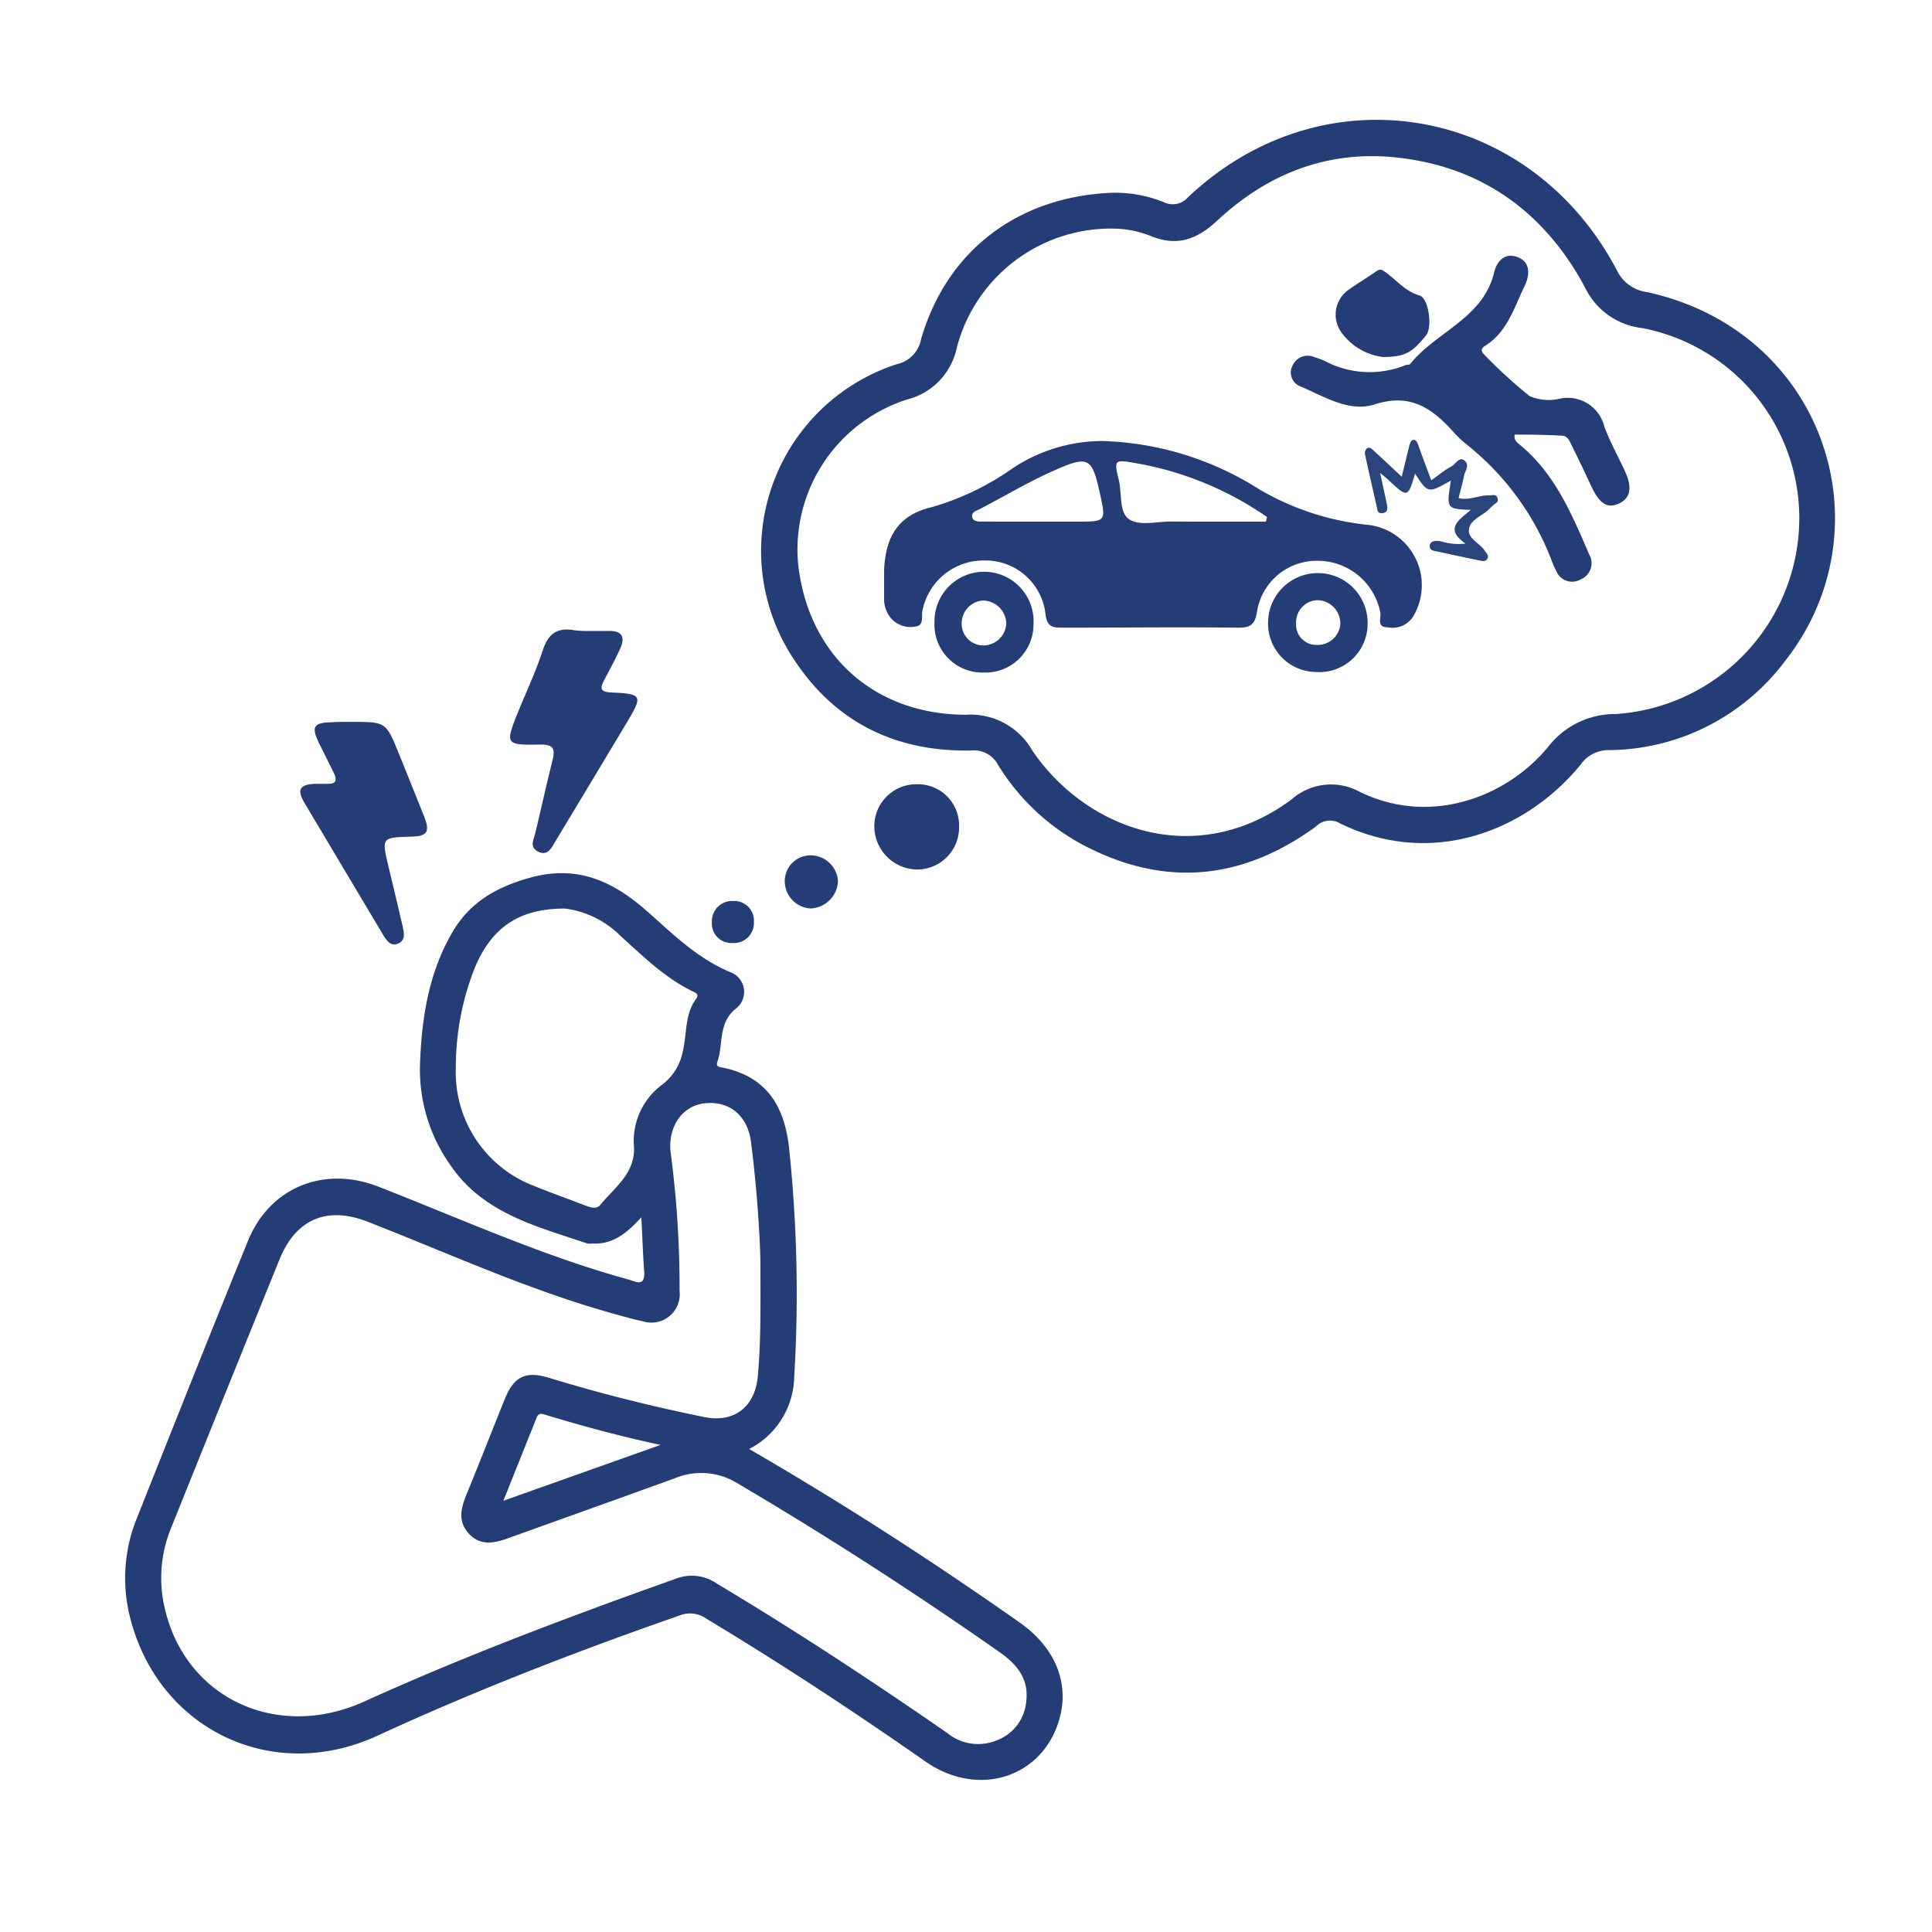
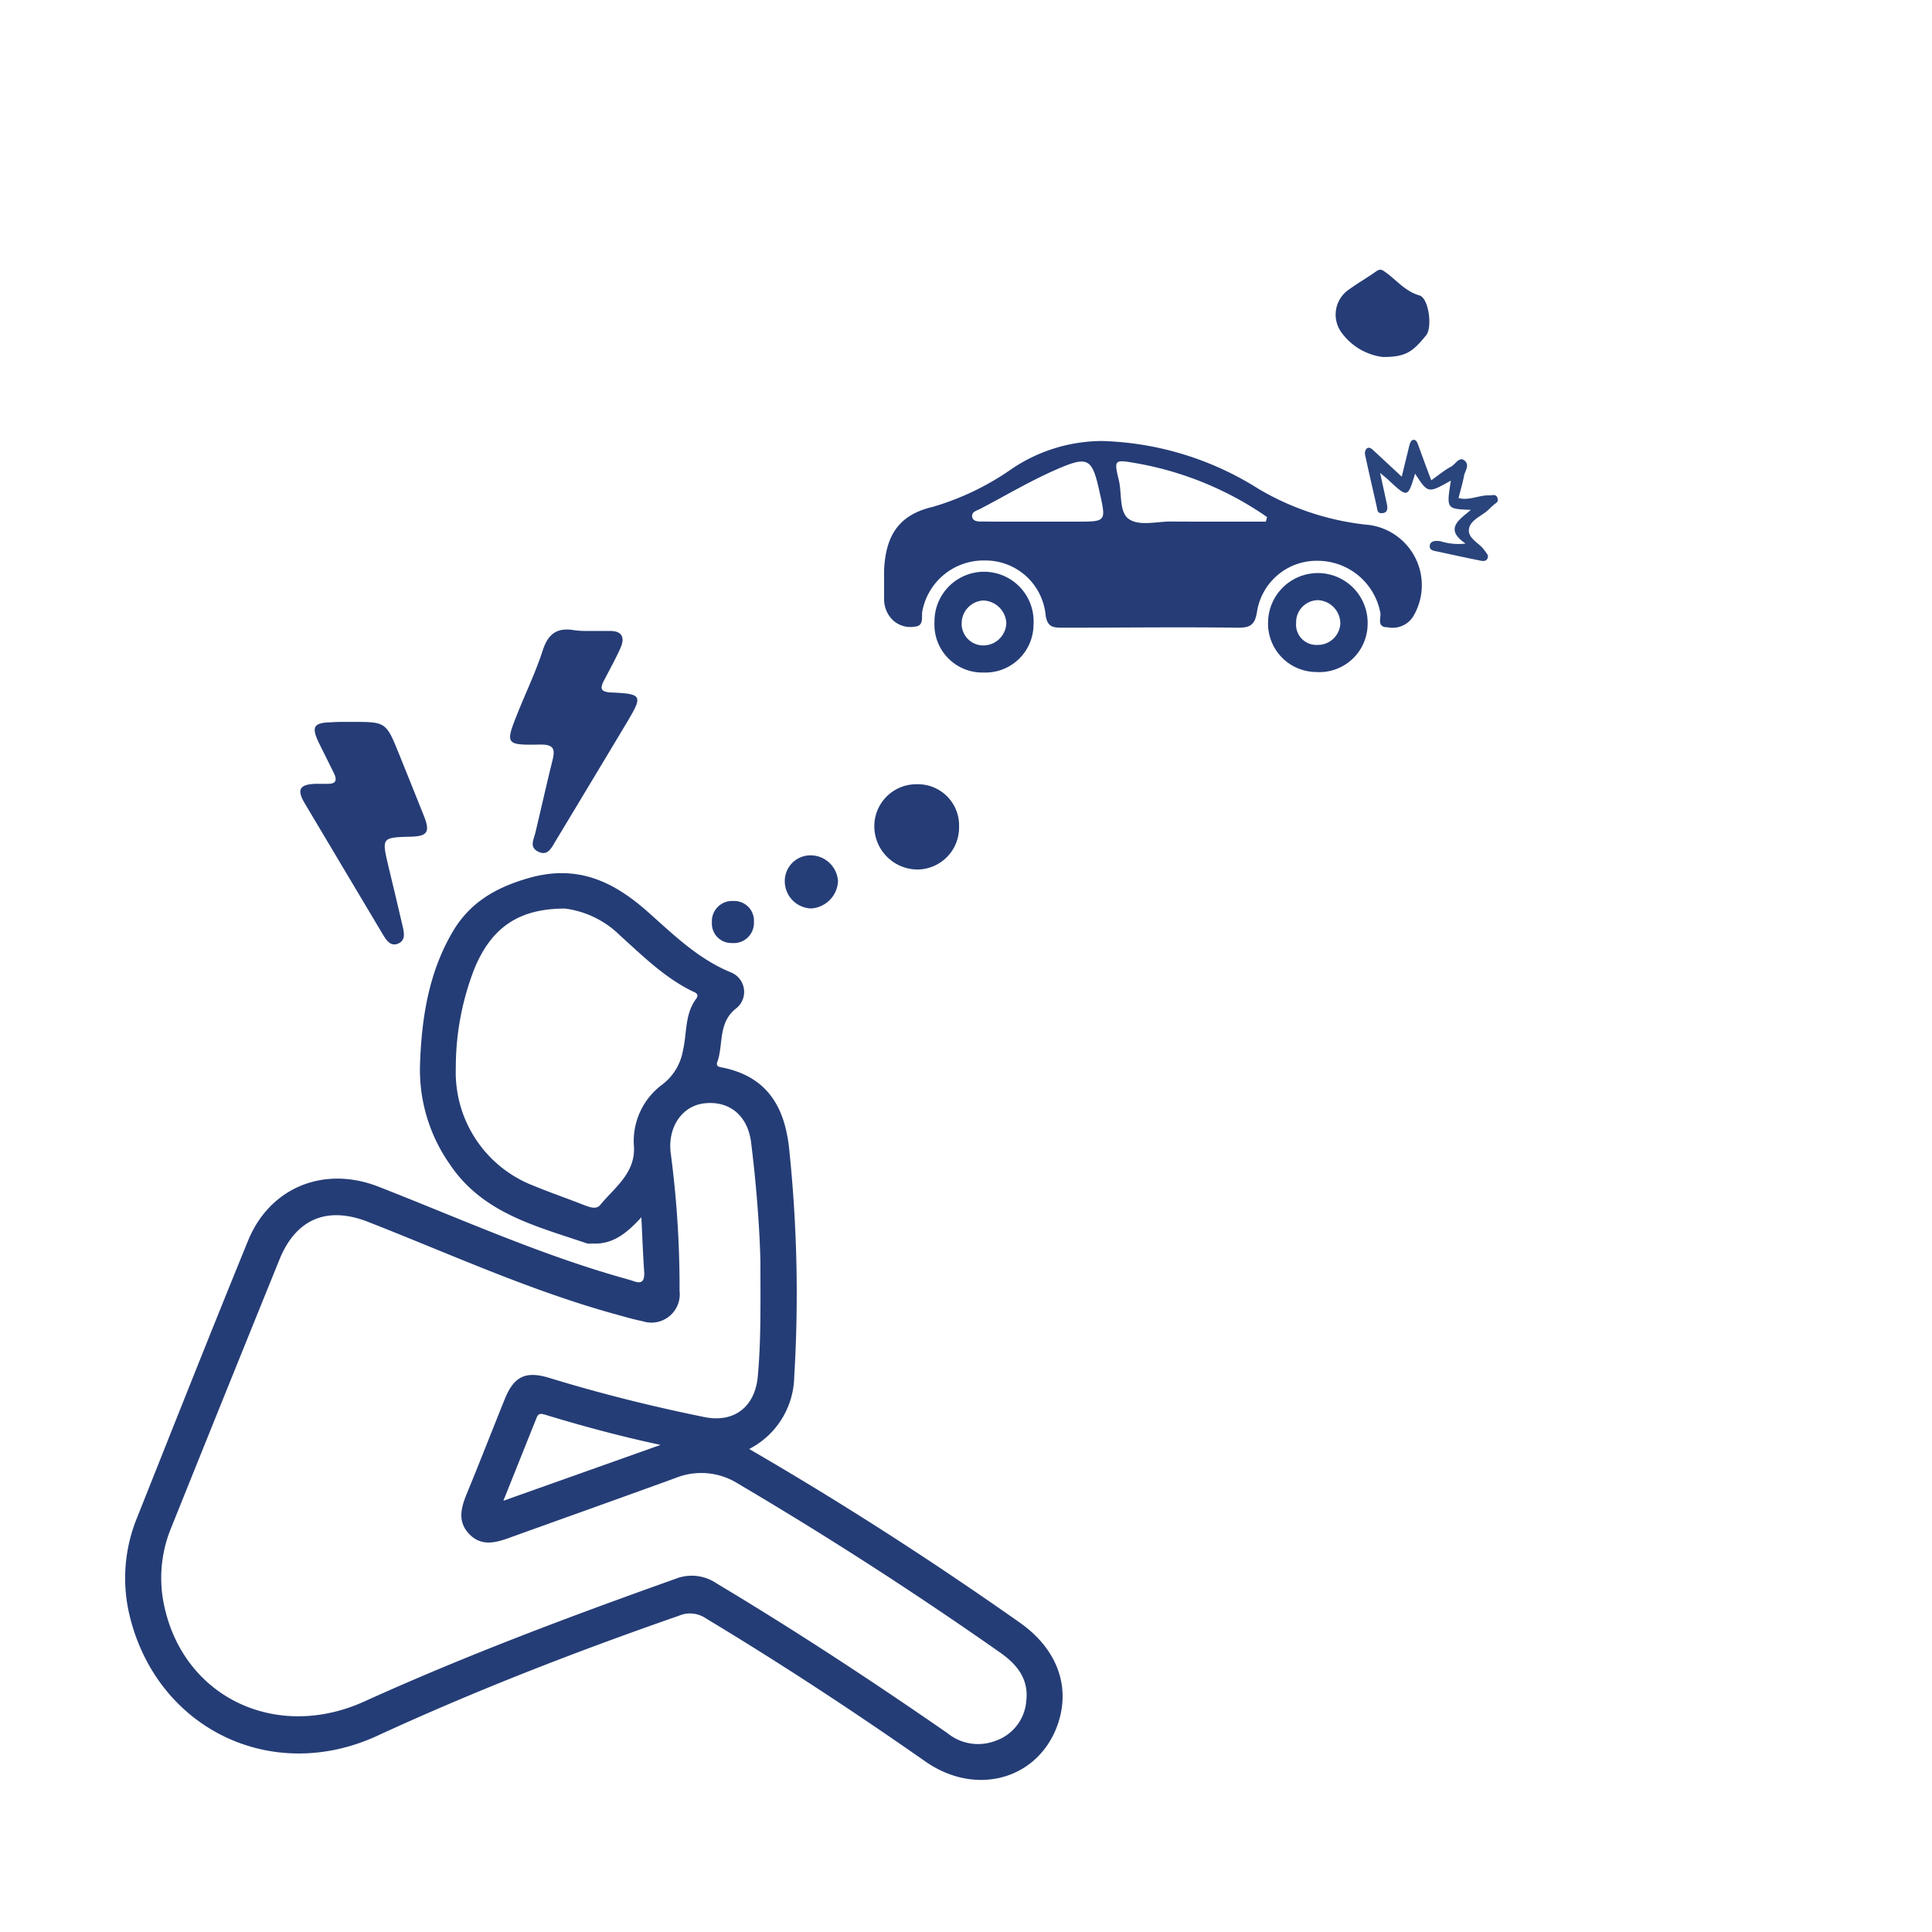
<svg xmlns="http://www.w3.org/2000/svg" id="Layer_1" data-name="Layer 1" viewBox="0 0 184 184">
  <defs>
    <style>.cls-1{fill:#253d76;}.cls-2{fill:#253d77;}.cls-3{fill:#253c76;}.cls-4{fill:#263e78;}.cls-5{fill:#2a447c;}</style>
  </defs>
  <path class="cls-1" d="M71.35,138c9,5.22,17.5,10.71,25.78,16.54,3.77,2.66,5,6.51,3.36,10.32-2.1,4.77-7.76,6.12-12.36,2.9-6.82-4.77-13.78-9.34-20.92-13.64a2.67,2.67,0,0,0-2.55-.24c-9.74,3.39-19.35,7.11-28.72,11.43-10.09,4.65-21-.68-23.6-11.46a15.18,15.18,0,0,1,.69-9.25c3.51-8.82,7-17.64,10.59-26.43C25.69,113.09,30.83,111,36,113c7.69,3,15.22,6.41,23.18,8.67.4.11.79.22,1.18.35.76.27,1,0,1-.77-.12-1.69-.18-3.38-.28-5.32-1.37,1.51-2.73,2.62-4.69,2.5a1.72,1.72,0,0,1-.46,0c-4.84-1.65-9.93-2.86-13.06-7.5A15.68,15.68,0,0,1,40,101.43c.15-4.46.82-8.82,3.14-12.74,1.64-2.75,4.07-4.16,7.19-5.06,4.59-1.32,8,.26,11.26,3.12,2.5,2.21,4.86,4.57,8.05,5.87a2,2,0,0,1,.44,3.44c-1.73,1.39-1.16,3.42-1.77,5.1-.15.44.23.46.54.52,4.42.92,6,4,6.35,8.15a131.88,131.88,0,0,1,.44,21.31A7.89,7.89,0,0,1,71.35,138Zm1.07-17.86c-.07-3.06-.37-7.21-.89-11.36-.33-2.56-2.09-4-4.53-3.69-2.11.29-3.43,2.34-3.12,4.74a97.24,97.24,0,0,1,.84,13.1,2.7,2.7,0,0,1-3.52,2.9c-1-.2-2-.51-3-.78-8-2.25-15.49-5.69-23.17-8.69-3.89-1.52-6.86-.26-8.42,3.61q-5.18,12.77-10.31,25.54a12.5,12.5,0,0,0-.59,7.73c2,8.53,10.71,12.57,19,8.8,9.68-4.39,19.61-8.11,29.61-11.67a4.18,4.18,0,0,1,3.91.42c7.5,4.49,14.8,9.28,22,14.27a4.63,4.63,0,0,0,4.64.71A4.36,4.36,0,0,0,97.74,162c.25-2.08-.87-3.48-2.5-4.62q-12.18-8.55-25-16.11a6.55,6.55,0,0,0-5.9-.51c-5.3,1.93-10.62,3.82-15.92,5.73-1.31.47-2.62.77-3.73-.39s-.8-2.43-.28-3.73c1.24-3,2.44-6.1,3.67-9.14.88-2.17,2-2.68,4.24-2,4.86,1.49,9.79,2.72,14.77,3.73,2.85.58,4.82-1,5.08-3.87C72.47,127.84,72.43,124.55,72.42,120.13ZM53.8,86.53c-4.4,0-7,1.81-8.62,5.73a25.92,25.92,0,0,0-1.77,9.48,11.57,11.57,0,0,0,7.44,11.2c1.55.64,3.15,1.19,4.73,1.81.54.21,1.22.48,1.59,0,1.36-1.65,3.32-3,3.21-5.51a6.68,6.68,0,0,1,2.67-5.93,5.19,5.19,0,0,0,2-3.3c.38-1.63.16-3.42,1.24-4.87.36-.5-.12-.63-.4-.76-2.62-1.3-4.67-3.33-6.81-5.26A9.1,9.1,0,0,0,53.8,86.53Zm9.11,51.08c-3.93-.84-7.44-1.8-10.91-2.85-.35-.1-.7-.25-.89.25l-3.17,7.92Z" />
-   <path class="cls-2" d="M105.86,18.36a12.35,12.35,0,0,1,5.06.93,1.91,1.91,0,0,0,2.2-.48C126,6.59,145.67,9.92,154,25.76a3.68,3.68,0,0,0,2.87,2.06c17,3.73,23,22.62,13.13,35.14a21.15,21.15,0,0,1-16.74,8.48,3.22,3.22,0,0,0-2.7,1.35c-5,6.17-14,10-22.95,5.62a1.87,1.87,0,0,0-2.29.31c-6.61,4.82-13.69,5.82-21.17,2.25a21.17,21.17,0,0,1-9.09-8.11,2.59,2.59,0,0,0-2.61-1.38c-7.24.12-13-2.73-16.95-8.85a18.68,18.68,0,0,1,9.89-27.94,3,3,0,0,0,2.33-2.38C90.14,23.93,96.88,18.74,105.86,18.36Zm65.5,31a18.44,18.44,0,0,0-14.93-18.11,6.91,6.91,0,0,1-5.51-3.94C147.09,20.22,141.14,15.87,133,15c-6.56-.71-12.29,1.55-17.06,6-1.93,1.8-3.79,2.48-6.24,1.52a9.85,9.85,0,0,0-3.76-.75A15.18,15.18,0,0,0,91.14,33.05a6.46,6.46,0,0,1-4.75,5A15,15,0,0,0,76,53.58c.89,8.68,7.15,14.48,16,14.49a6.76,6.76,0,0,1,6.31,3.4C103.42,79,113.89,82.89,123,76.14a5.68,5.68,0,0,1,6.53-.71c6.87,3.32,14.13.35,17.94-4.34A8.08,8.08,0,0,1,153.93,68,18.71,18.71,0,0,0,171.36,49.36Z" />
  <path class="cls-3" d="M55.78,60.09c.77,0,1.54,0,2.31,0,1.18,0,1.44.64,1,1.63s-1,2-1.52,3c-.43.79-.45,1.18.64,1.23,3,.13,3,.31,1.52,2.81q-3.41,5.69-6.83,11.36c-.36.59-.72,1.44-1.62,1s-.45-1.13-.3-1.78c.55-2.3,1.06-4.6,1.63-6.89.26-1.05.19-1.56-1.16-1.54-3.36.06-3.36,0-2.07-3.2.77-1.9,1.66-3.77,2.29-5.71.49-1.54,1.28-2.24,2.89-2A7.32,7.32,0,0,0,55.78,60.09Z" />
  <path class="cls-3" d="M33.5,68.75c3.26,0,3.26,0,4.48,3,.8,2,1.62,4,2.41,6,.58,1.47.31,1.89-1.2,1.93-2.86.08-2.85.07-2.19,2.86.46,1.9.91,3.79,1.35,5.69.14.61.29,1.32-.42,1.63s-1.11-.27-1.44-.82c-2.49-4.19-5-8.37-7.49-12.57-.75-1.27-.46-1.76,1-1.82.41,0,.83,0,1.24,0,.8,0,.86-.38.57-1-.49-1-1-2-1.49-3-.67-1.44-.43-1.82,1.18-1.86C32.16,68.74,32.83,68.75,33.5,68.75Z" />
  <path class="cls-3" d="M91.34,78.73a4,4,0,0,1-3.94,4.08,4.13,4.13,0,0,1-4.13-4,4,4,0,0,1,4.07-4.12A3.92,3.92,0,0,1,91.34,78.73Z" />
  <path class="cls-4" d="M74.74,83.91a2.45,2.45,0,0,1,2.44-2.45,2.62,2.62,0,0,1,2.63,2.48,2.73,2.73,0,0,1-2.57,2.58A2.6,2.6,0,0,1,74.74,83.91Z" />
-   <path class="cls-2" d="M69.86,85.81a1.87,1.87,0,0,1,1.94,2,1.91,1.91,0,0,1-2.07,2,1.85,1.85,0,0,1-1.93-1.95A1.93,1.93,0,0,1,69.86,85.81Z" />
+   <path class="cls-2" d="M69.86,85.81a1.87,1.87,0,0,1,1.94,2,1.91,1.91,0,0,1-2.07,2,1.85,1.85,0,0,1-1.93-1.95A1.93,1.93,0,0,1,69.86,85.81" />
  <path class="cls-3" d="M104.94,42a29.37,29.37,0,0,1,14.92,4.56A25.5,25.5,0,0,0,130.42,50a5.79,5.79,0,0,1,4.15,8.74,2.32,2.32,0,0,1-2.42,1c-1.07,0-.6-.89-.69-1.39a6.08,6.08,0,0,0-5.89-4.94,5.75,5.75,0,0,0-5.86,4.88c-.2,1.26-.69,1.51-1.88,1.49-5.51-.07-11,0-16.53,0-1,0-1.61,0-1.74-1.4a5.75,5.75,0,0,0-5.79-5,5.93,5.93,0,0,0-5.93,4.84c-.1.53.2,1.39-.72,1.46a2.44,2.44,0,0,1-2.24-.78,2.78,2.78,0,0,1-.68-1.84c0-.93,0-1.86,0-2.78.15-3.06,1.22-5.21,4.61-6a25.64,25.64,0,0,0,7.6-3.66A15.48,15.48,0,0,1,104.94,42Zm15.61,7.72.12-.48A31.36,31.36,0,0,0,108,44.08c-1.86-.32-1.91-.26-1.45,1.63.32,1.29,0,3.1,1,3.75s2.59.21,3.92.21C114.51,49.69,117.53,49.68,120.55,49.68ZM99,49.68h3.55c2.8,0,2.8,0,2.19-2.74-.73-3.33-1.06-3.58-4.26-2.17-2.43,1.07-4.73,2.44-7.1,3.68-.35.18-.89.3-.79.79s.73.43,1.16.43C95.52,49.69,97.27,49.68,99,49.68Z" />
-   <path class="cls-1" d="M144.25,41.39c-.09.57.28.76.53,1,3.35,2.76,4.93,6.63,6.59,10.45a1.66,1.66,0,0,1-.83,2.34,1.62,1.62,0,0,1-2.33-.82,4.94,4.94,0,0,1-.33-.7,25.93,25.93,0,0,0-8.34-11.44,11.34,11.34,0,0,1-1-.95c-2.05-2.3-4.12-3.89-7.64-2.75-2.38.77-4.78-.75-7-1.7a1.41,1.41,0,0,1-.8-2,1.58,1.58,0,0,1,2.08-.81,8.3,8.3,0,0,1,1.42.58,9.1,9.1,0,0,0,7.32.16c.15,0,.35,0,.43-.14,2.48-3.05,6.9-4.3,7.95-8.67.28-1.14,1.07-1.92,2.27-1.44s1.14,1.68.63,2.74c-1,2.06-1.64,4.36-3.75,5.69-.41.25-.44.51-.08.85a44.63,44.63,0,0,0,4.32,3.95,4.59,4.59,0,0,0,2.86.24,3.58,3.58,0,0,1,4.24,2.65c.55,1.48,1.34,2.88,2,4.33s.51,2.5-.59,3-1.84.07-2.63-1.6c-.63-1.35-1.27-2.7-1.92-4-.2-.41-.36-.87-1-.86C147.17,41.4,145.7,41.39,144.25,41.39Z" />
  <path class="cls-4" d="M125.31,64a4.61,4.61,0,0,1-4.54-4.81,4.74,4.74,0,0,1,9.48.26A4.6,4.6,0,0,1,125.31,64Zm2.34-4.63a2.23,2.23,0,0,0-2.12-2.21,2.1,2.1,0,0,0-2.09,2.17,1.93,1.93,0,0,0,2,2.09A2.15,2.15,0,0,0,127.65,59.41Z" />
  <path class="cls-2" d="M93.67,64.05A4.56,4.56,0,0,1,89,59.25a4.72,4.72,0,1,1,9.43.22A4.58,4.58,0,0,1,93.67,64.05Zm0-2.58a2.2,2.2,0,0,0,2.17-2.13,2.27,2.27,0,0,0-2.2-2.15,2.18,2.18,0,0,0-2.05,2.1A2.06,2.06,0,0,0,93.68,61.47Z" />
  <path class="cls-3" d="M131.69,34a5.75,5.75,0,0,1-3.89-2.28,2.89,2.89,0,0,1,.72-4.18c.83-.6,1.72-1.11,2.55-1.7.37-.25.53-.17.89.09,1.06.76,1.87,1.82,3.23,2.21.87.24,1.25,3,.64,3.78C134.51,33.56,133.84,34,131.69,34Z" />
  <path class="cls-5" d="M136.31,45.74c.73-.51,1.3-1,1.91-1.31.41-.24.78-1,1.28-.55s0,1-.07,1.44c-.13.7-.34,1.39-.52,2.11,1,.28,2-.3,2.93-.25.29,0,.65-.16.78.25s-.16.46-.35.64-.31.27-.45.42c-.65.65-1.79,1-1.92,1.9s1,1.32,1.46,2c.16.25.47.48.3.81s-.55.22-.83.16c-1.3-.26-2.61-.55-3.91-.83-.35-.07-.82-.11-.75-.58s.59-.46,1-.41a5.76,5.76,0,0,0,2.41.23c-2.07-1.41-.6-2.27.5-3.21-2.33-.09-2.33-.09-1.9-2.79C136,47,136,47,134.77,45.11c-.7,2.32-.7,2.32-2.57.57-.18-.17-.38-.32-.76-.64.25,1.16.46,2.1.65,3,.07.37.08.78-.42.83s-.48-.27-.55-.6c-.37-1.66-.76-3.3-1.12-5a.68.68,0,0,1,.15-.54c.24-.21.47,0,.66.17l2.69,2.5c.27-1.13.49-2,.73-3,.05-.17.14-.42.28-.48.32-.13.45.18.54.41C135.46,43.47,135.85,44.53,136.31,45.74Z" />
</svg>